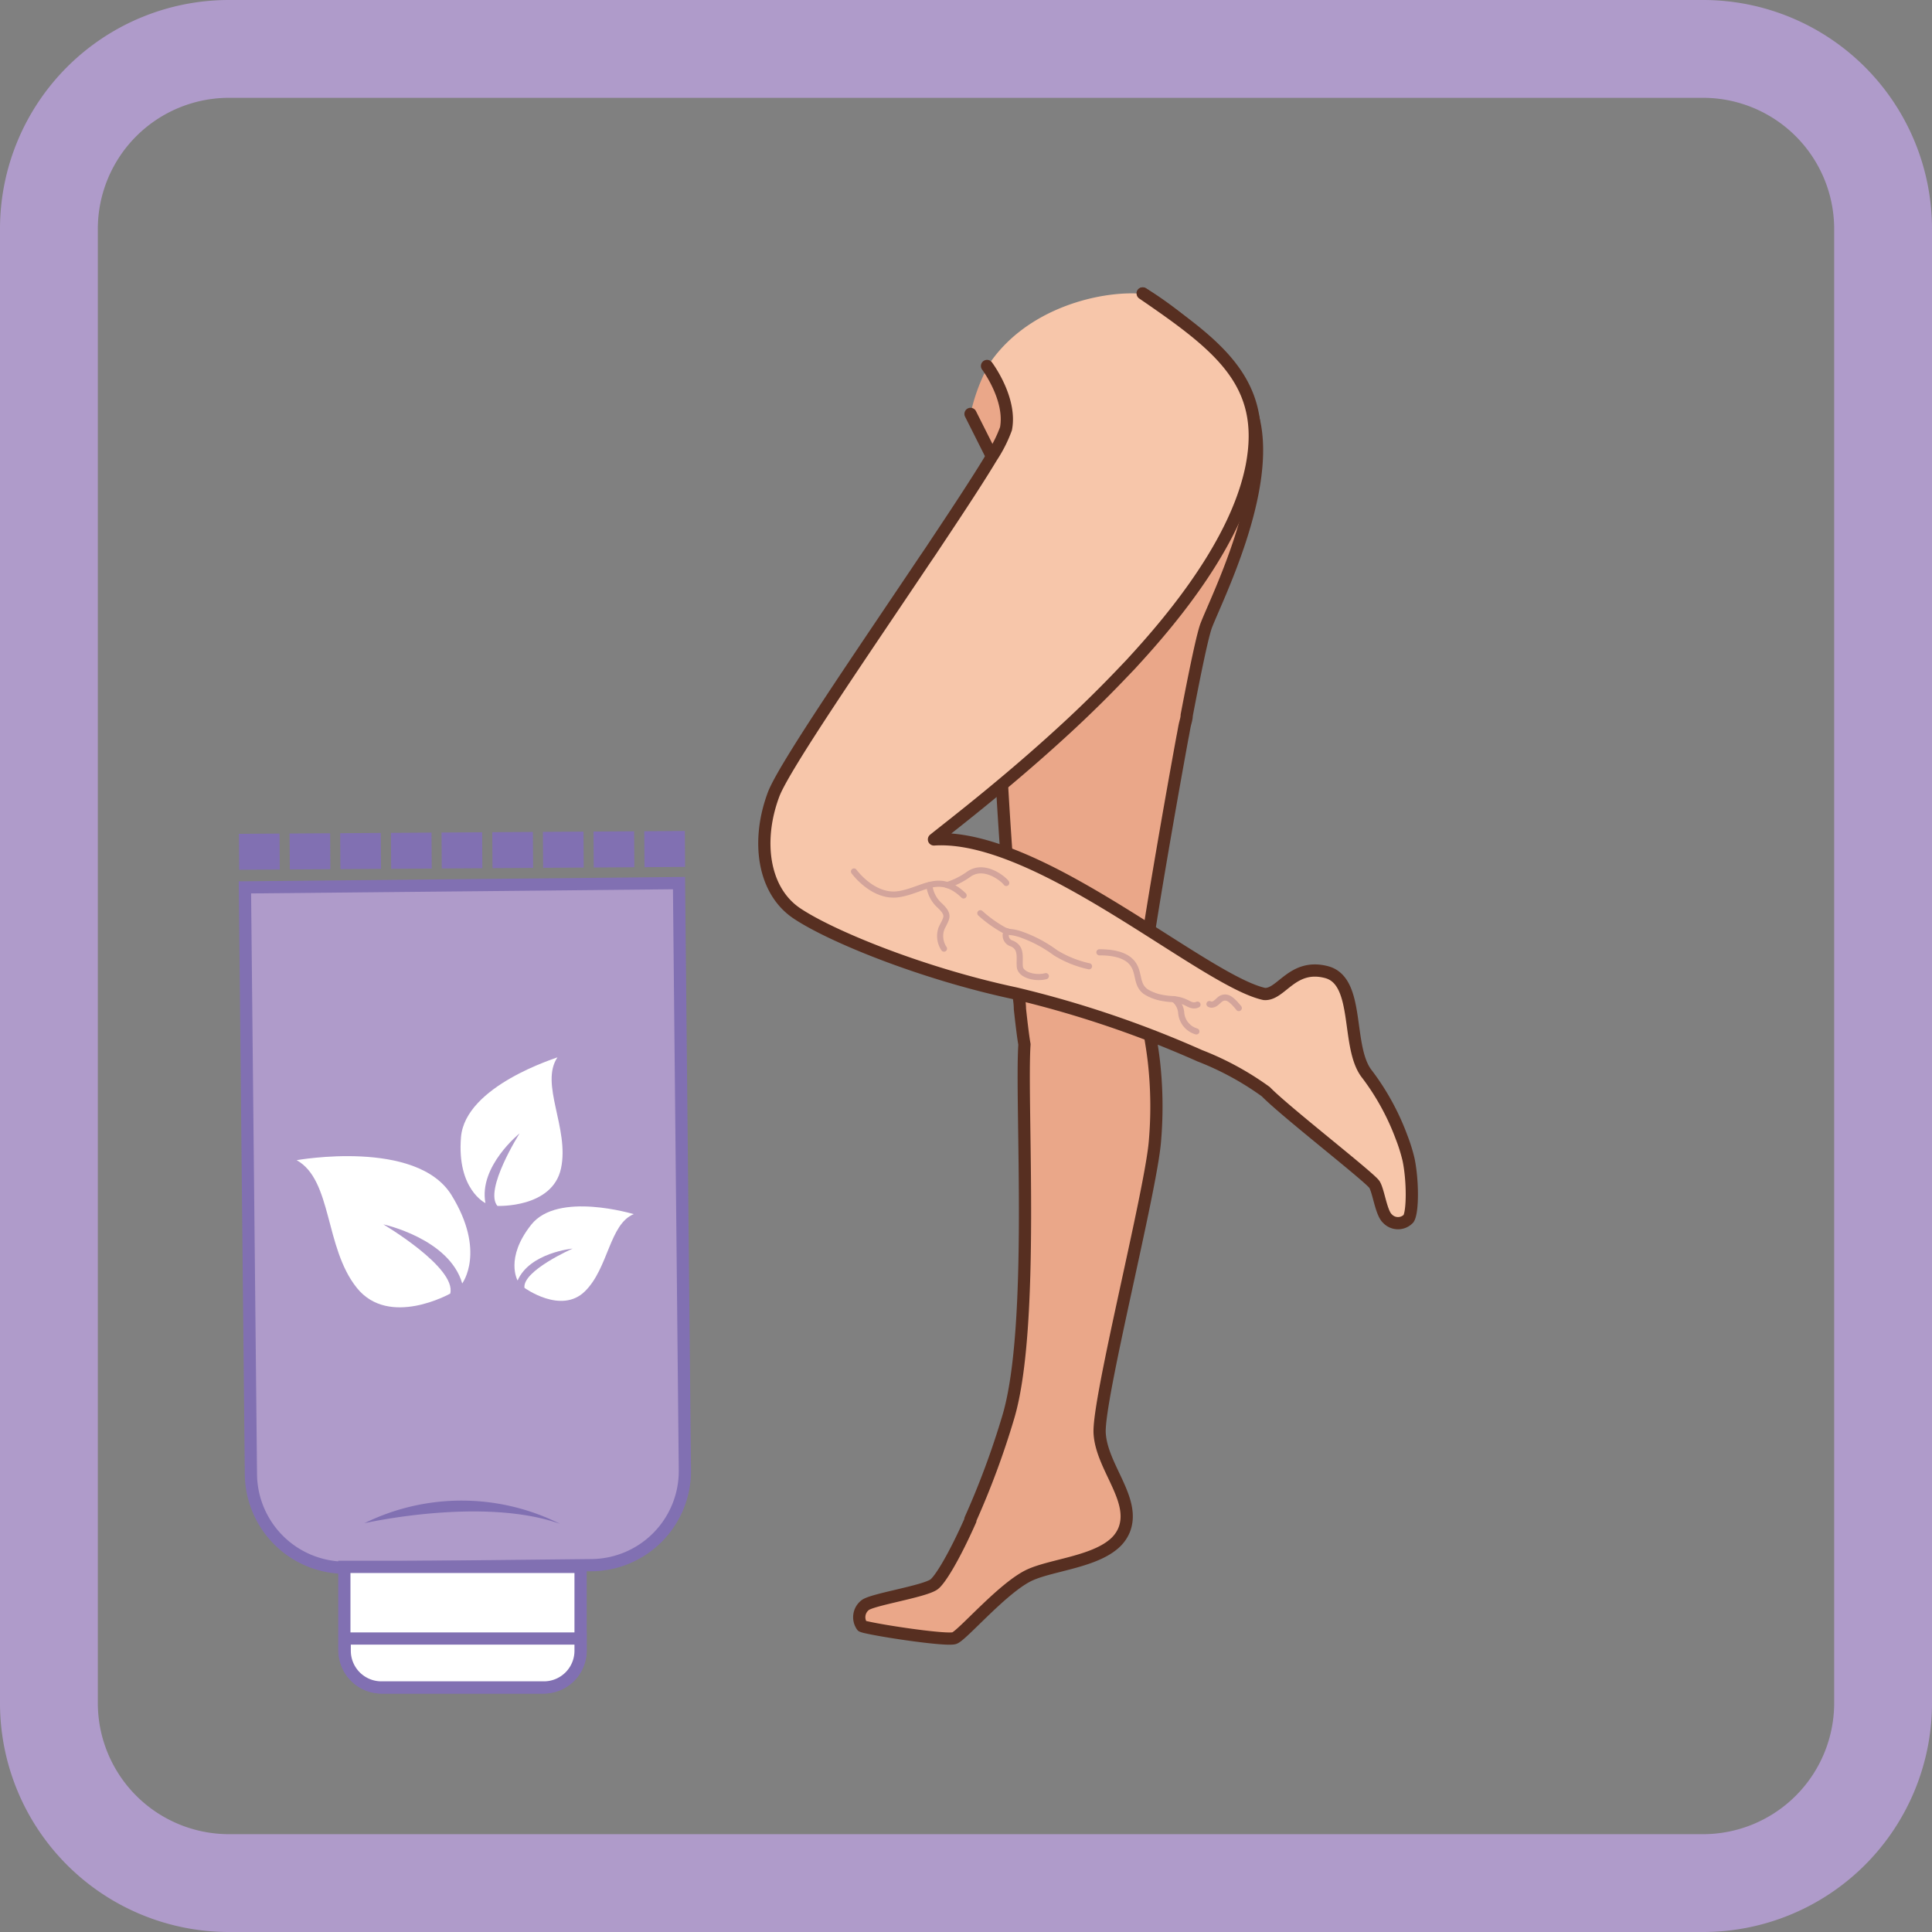
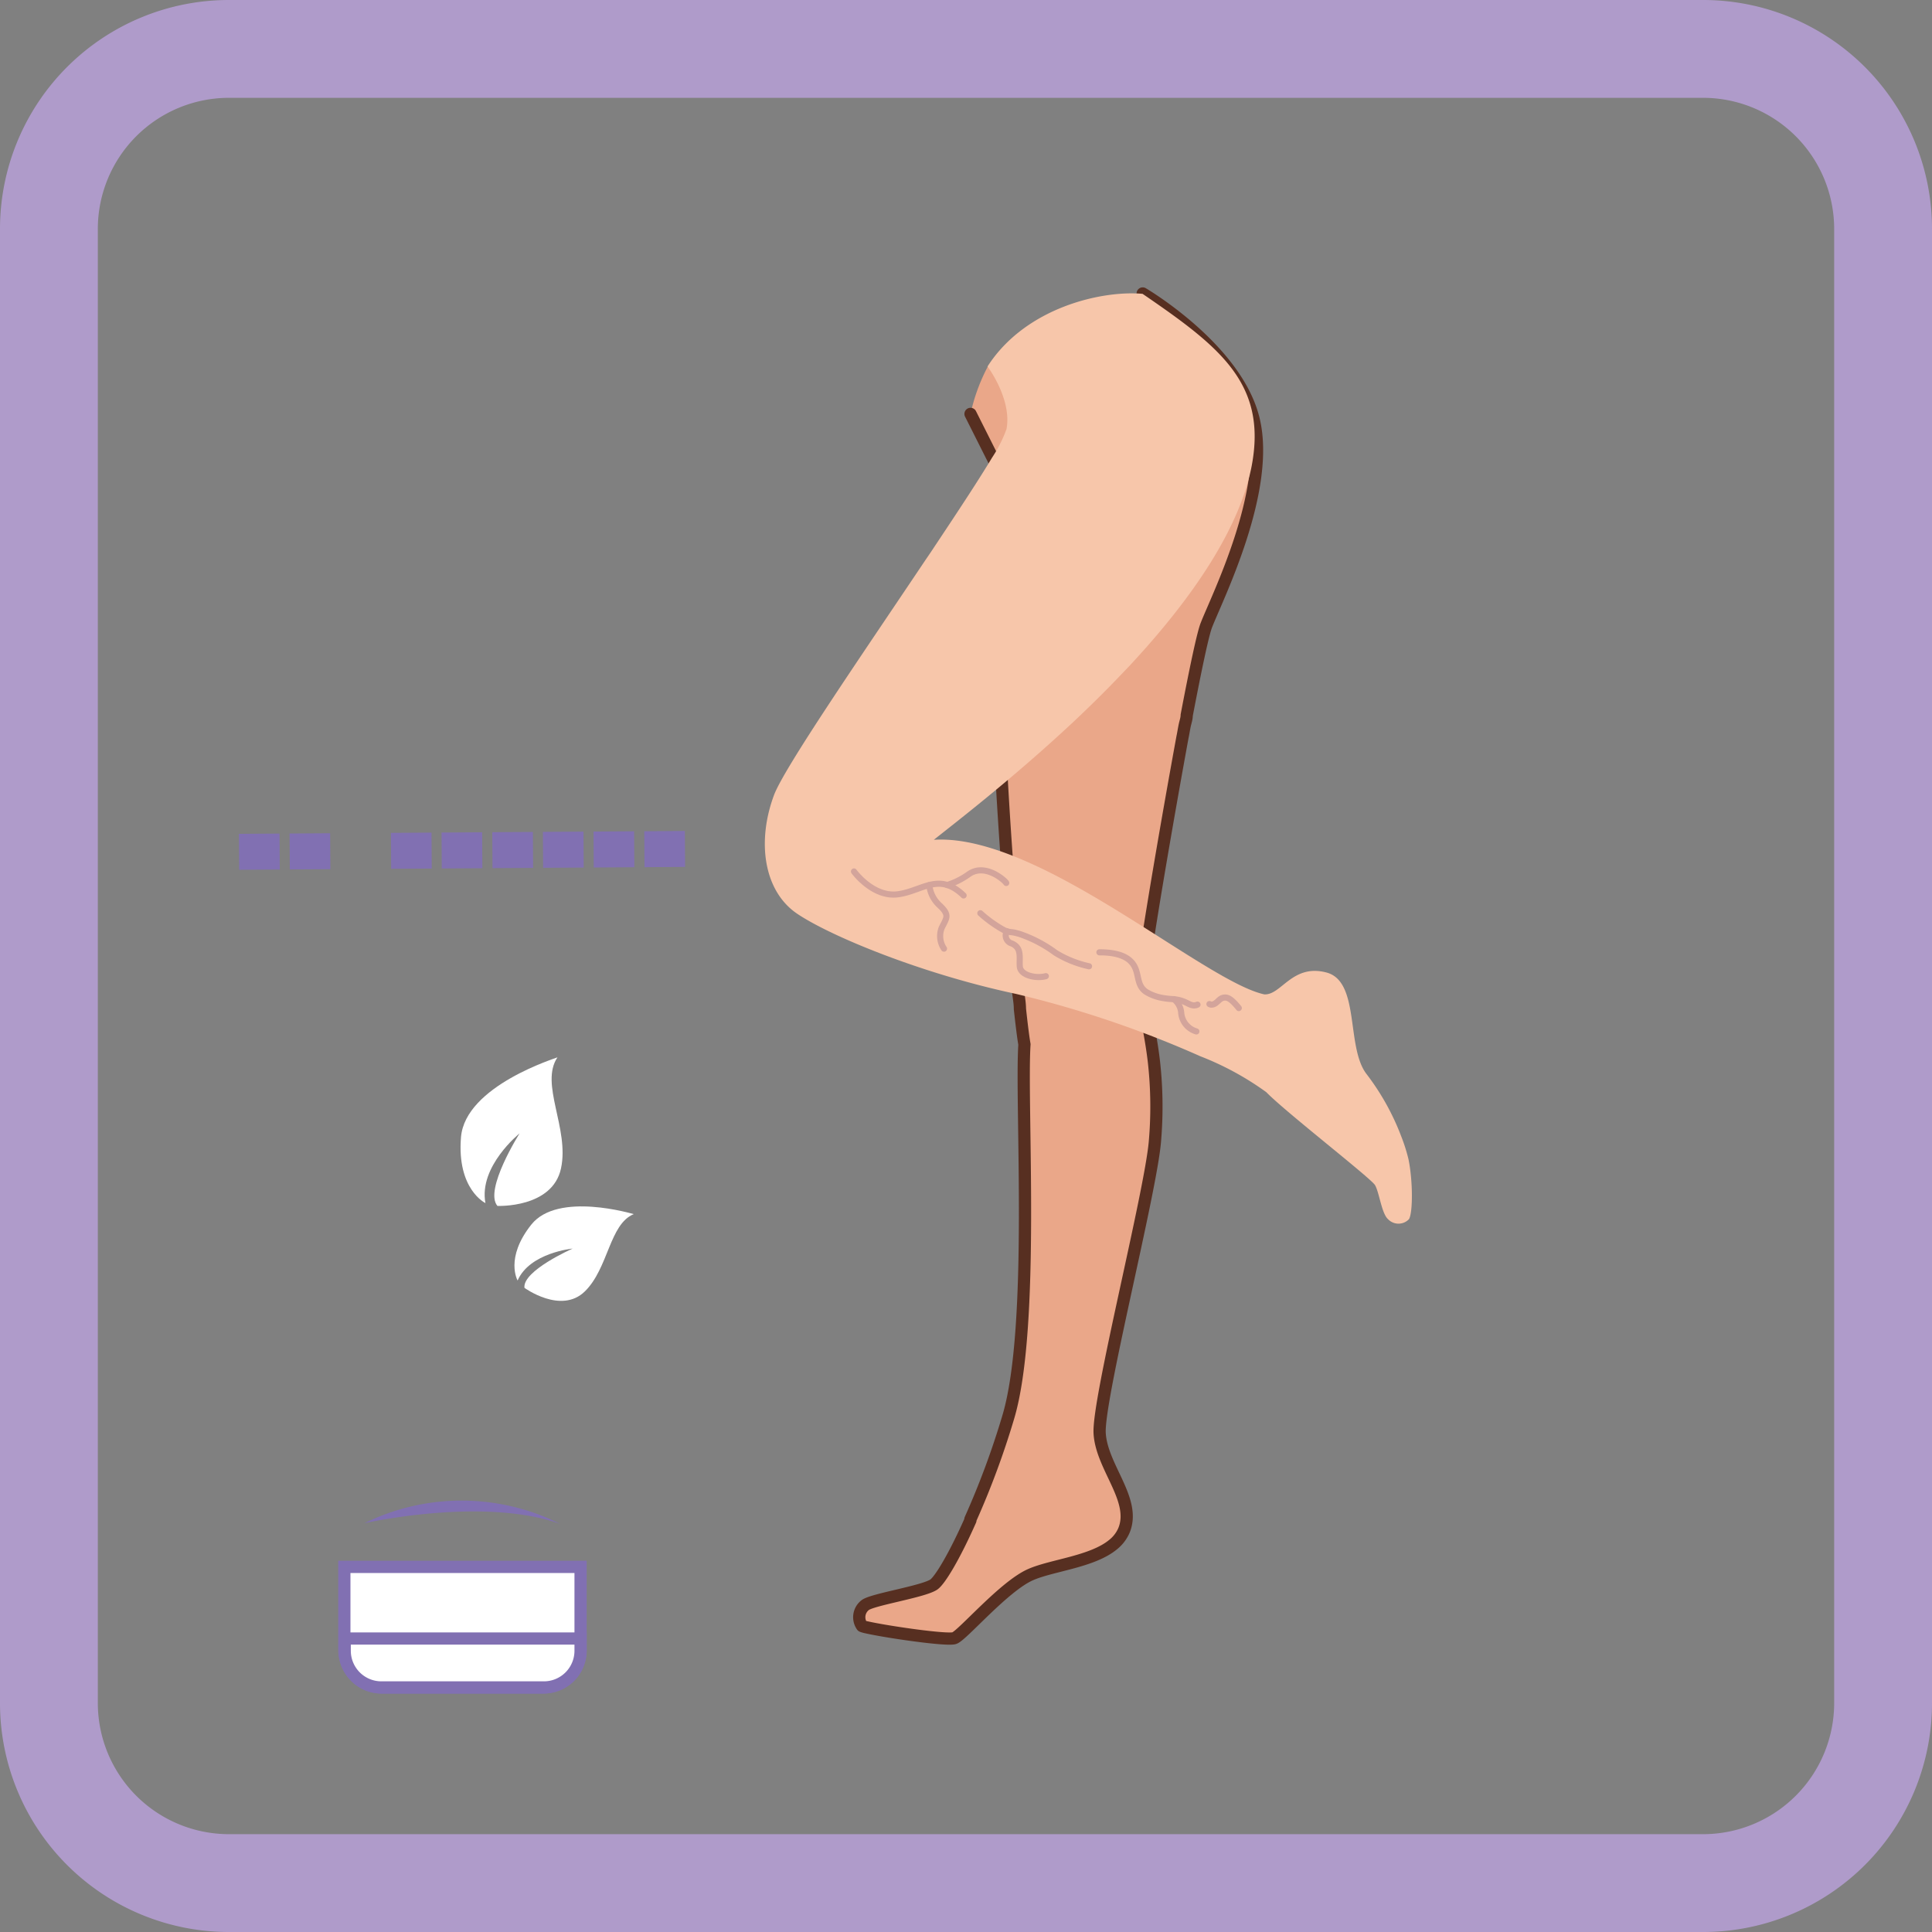
<svg xmlns="http://www.w3.org/2000/svg" viewBox="0 0 158 158">
  <rect x="0" y="0" width="158" height="158" fill="#808080" stroke="none" />
  <defs>
    <style>.cls-1,.cls-2{fill:#af9bca;}.cls-2,.cls-4{stroke:#8170b2;stroke-miterlimit:10;}.cls-3{fill:#8170b2;}.cls-4,.cls-5{fill:#fff;}.cls-6{fill:#eaa789;}.cls-10,.cls-11,.cls-12,.cls-7{fill:none;stroke-linecap:round;stroke-linejoin:round;}.cls-7{stroke:#572f21;}.cls-8{fill:#f7c6aa;}.cls-9{opacity:0.2;}.cls-10,.cls-11,.cls-12{stroke:#3f1d5d;stroke-width:0.5px;}.cls-10{stroke-dasharray:10 2;}.cls-12{stroke-dasharray:10 1;}</style>
  </defs>
  <g id="_4.1_От_варикоза_ног" data-name="4.1 От варикоза ног">
    <path class="cls-1" d="M139.28,8A10.73,10.73,0,0,1,150,18.72V139.28A10.73,10.73,0,0,1,139.28,150H18.72A10.73,10.73,0,0,1,8,139.28V18.72A10.73,10.73,0,0,1,18.72,8H139.28m0-8H18.72A18.72,18.72,0,0,0,0,18.72V139.28A18.72,18.72,0,0,0,18.72,158H139.28A18.72,18.72,0,0,0,158,139.28V18.72A18.72,18.72,0,0,0,139.28,0Z" />
-     <path class="cls-2" d="M48.38,128l-20.07.21a7.72,7.72,0,0,1-7.79-7.64l-.49-48,35.5-.35.48,48A7.7,7.7,0,0,1,48.38,128Z" />
    <rect class="cls-3" x="19.55" y="68.18" width="3.32" height="2.94" transform="translate(-0.45 0.14) rotate(-0.37)" />
    <rect class="cls-3" x="23.69" y="68.15" width="3.32" height="2.94" transform="translate(-0.45 0.17) rotate(-0.37)" />
-     <rect class="cls-3" x="27.83" y="68.13" width="3.32" height="2.94" transform="translate(-0.45 0.19) rotate(-0.37)" />
    <rect class="cls-3" x="31.98" y="68.1" width="3.32" height="2.94" transform="translate(-0.45 0.22) rotate(-0.37)" />
    <rect class="cls-3" x="36.12" y="68.07" width="3.32" height="2.94" transform="translate(-0.45 0.25) rotate(-0.37)" />
    <rect class="cls-3" x="40.27" y="68.05" width="3.32" height="2.94" transform="translate(-0.45 0.27) rotate(-0.37)" />
    <rect class="cls-3" x="44.41" y="68.02" width="3.32" height="2.94" transform="translate(-0.45 0.3) rotate(-0.37)" />
    <rect class="cls-3" x="48.55" y="67.99" width="3.32" height="2.94" transform="translate(-0.45 0.33) rotate(-0.37)" />
    <rect class="cls-3" x="52.7" y="67.97" width="3.32" height="2.94" transform="translate(-0.45 0.35) rotate(-0.37)" />
    <path class="cls-4" d="M44.39,138H31.25a3.09,3.09,0,0,1-3.09-3.09v-6.77H47.48v6.77A3.09,3.09,0,0,1,44.39,138Z" />
    <path class="cls-4" d="M44.45,138H31.19a3,3,0,0,1-3-3V134H47.48V135A3,3,0,0,1,44.45,138Z" />
-     <path class="cls-5" d="M36.92,97.73c2.85,4.62.88,7.23.88,7.23-1.06-3.67-6.45-4.83-6.45-4.83s6,3.54,5.47,5.66c0,0-5,2.82-7.64-.47s-2-8.82-4.92-10.44C24.26,94.88,34.06,93.12,36.92,97.73Z" />
    <path class="cls-5" d="M37.7,93c-.35,4.27,2,5.39,2,5.39-.57-3,2.79-5.7,2.79-5.7s-2.93,4.63-1.81,5.93c0,0,4.5.2,5.2-3.07s-1.76-6.9-.29-9.08C45.56,86.51,38.05,88.78,37.7,93Z" />
    <path class="cls-5" d="M43.45,100.15c-2.18,2.74-1.12,4.57-1.12,4.57,1-2.28,4.5-2.61,4.5-2.61s-4.11,1.81-3.94,3.21c0,0,3,2.19,4.94.29s2-5.5,4-6.32C51.78,99.29,45.63,97.41,43.45,100.15Z" />
    <path class="cls-3" d="M29.8,124.57s9.67-2.2,16,.05A18,18,0,0,0,29.8,124.57Z" />
    <path class="cls-6" d="M91.9,125.13a3,3,0,0,1-.89,1.18c-1.71,1.42-5,1.69-6.75,2.46-2.17.94-5.6,5-6.25,5.2s-5.61-.53-7.14-.88h0a2.47,2.47,0,0,1-.4-.11,1.25,1.25,0,0,1,.24-1.7c.55-.47,4.73-1.1,5.62-1.69.5-.33,1.69-2.3,3-5.26l0-.08a67.65,67.65,0,0,0,3.1-8.37c2.2-7.37,1-25.64,1.32-30.47-.09-.5-.22-1.51-.37-2.9,0-.46-.1-1-.16-1.5-.14-1.37-.29-3-.45-4.8-.41-4.84-.85-11-1.11-17.08,0-.3,0-.59,0-.89l0-1c-.13-3.33-.19-6.62-.16-9.63A81.14,81.14,0,0,1,82,39.08l-2.63-5.23A15.12,15.12,0,0,1,80.77,30,26.6,26.6,0,0,1,93.45,24s7.69,4.51,9.08,10.33-3,14.55-3.87,16.79c-.29.73-.9,3.65-1.61,7.37,0,.27-.1.54-.16.82s-.12.67-.19,1C95.45,67.14,94,75.62,93.6,78.7c0,.32-.08.58-.1.77-.24,2.23.5,4.16.87,7.37a33,33,0,0,1,.08,6.5c-.34,4.16-4.67,21.08-4.52,23.86S92.9,122.63,91.9,125.13Z" />
    <path class="cls-7" d="M93.45,24s7.69,4.51,9.08,10.33-3,14.55-3.87,16.79c-.29.73-.9,3.65-1.61,7.37,0,.27-.1.54-.16.82s-.12.67-.19,1C95.45,67.14,94,75.62,93.6,78.7c0,.32-.08.58-.1.77-.24,2.23.5,4.16.87,7.37a33,33,0,0,1,.08,6.5c-.34,4.16-4.67,21.08-4.52,23.86s3,5.43,2,7.93a3,3,0,0,1-.89,1.18c-1.71,1.42-5,1.69-6.75,2.46-2.17.94-5.6,5-6.25,5.2s-5.61-.53-7.14-.88h0a2.47,2.47,0,0,1-.4-.11,1.25,1.25,0,0,1,.24-1.7c.55-.47,4.73-1.1,5.62-1.69.5-.33,1.69-2.3,3-5.26l0-.08a67.65,67.65,0,0,0,3.1-8.37c2.2-7.37,1-25.64,1.32-30.47-.09-.5-.22-1.51-.37-2.9,0-.46-.1-1-.16-1.5-.14-1.37-.29-3-.45-4.8-.41-4.84-.85-11-1.11-17.08,0-.3,0-.59,0-.89l0-1c-.13-3.33-.19-6.62-.16-9.63A81.14,81.14,0,0,1,82,39.08l-2.63-5.23" />
    <path class="cls-8" d="M115.23,99.7a1.18,1.18,0,0,1-1.72,0c-.52-.46-.72-2.21-1.06-2.78s-7.34-6-8.89-7.6a24,24,0,0,0-5.4-2.94h0a86.06,86.06,0,0,0-15.08-5.1c-7.67-1.63-15.13-4.7-17.88-6.55s-3.32-5.91-1.9-9.71c.84-2.25,7.21-11.5,12.35-19.17l.49-.72.59-.89c1.8-2.7,3.38-5.11,4.4-6.81,0,0,0,0,0,0a11.22,11.22,0,0,0,1.18-2.33c.47-2.45-1.55-5.13-1.55-5.13,3.1-4.83,9.36-6.24,12.68-5.94,6.31,4.32,10.21,7.33,8.92,14.09-1,5.14-4.82,10.65-9.29,15.57l-.62.68-.66.69c-1.36,1.43-2.76,2.81-4.14,4.1h0c-5,4.66-9.67,8.23-11.28,9.52,2.88-.19,6.35,1.07,9.87,2.87l0,0c6.85,3.52,13.88,9.06,17.15,9.77,1.39.09,2.28-2.52,5.08-1.79s1.57,6.17,3.32,8.35A20.08,20.08,0,0,1,114.62,93a13.88,13.88,0,0,1,.57,1.82C115.55,96.57,115.55,99.16,115.23,99.7Z" />
-     <path class="cls-7" d="M93.45,24c6.31,4.32,10.21,7.33,8.92,14.09-1,5.14-4.82,10.65-9.29,15.57l-.62.68-.66.69c-1.36,1.43-2.76,2.81-4.14,4.1h0c-5,4.66-9.67,8.23-11.28,9.52,2.88-.19,6.35,1.07,9.87,2.87l0,0c6.85,3.52,13.88,9.06,17.15,9.77,1.39.09,2.28-2.52,5.08-1.79s1.57,6.17,3.32,8.35A20.08,20.08,0,0,1,114.62,93a13.88,13.88,0,0,1,.57,1.82c.36,1.71.36,4.3,0,4.84a1.18,1.18,0,0,1-1.72,0c-.52-.46-.72-2.21-1.06-2.78s-7.34-6-8.89-7.6a24,24,0,0,0-5.4-2.94h0a86.06,86.06,0,0,0-15.08-5.1c-7.67-1.63-15.13-4.7-17.88-6.55s-3.32-5.91-1.9-9.71c.84-2.25,7.21-11.5,12.35-19.17l.49-.72.59-.89c1.8-2.7,3.38-5.11,4.4-6.81,0,0,0,0,0,0a11.22,11.22,0,0,0,1.18-2.33c.47-2.45-1.55-5.13-1.55-5.13" />
    <g class="cls-9">
      <path class="cls-10" d="M69.84,71.27s1.56,2.16,3.63,1.86,3.43-1.95,5.56.33a10.21,10.21,0,0,0,3.1,2.62c.54.23.5.06,1.31.32a10.69,10.69,0,0,1,2.88,1.52,8.84,8.84,0,0,0,4.09,1.29" />
      <path class="cls-11" d="M76,72.39a2.59,2.59,0,0,0,.85,1.66c.84.8.57,1,.16,1.84a1.83,1.83,0,0,0,.19,1.69" />
      <path class="cls-11" d="M77.46,72.38a6.16,6.16,0,0,0,1.73-.86c1.35-1,3,.49,3.1.69" />
      <path class="cls-11" d="M82.34,76.16a.68.68,0,0,0,.41,1c.85.37.59,1.17.65,1.89s1.34,1,2.13.78" />
    </g>
    <g class="cls-9">
      <path class="cls-11" d="M96,81.71a1.57,1.57,0,0,1,.6,1.13,1.73,1.73,0,0,0,1.24,1.51" />
      <path class="cls-12" d="M89.91,77.88c1.61,0,2.33.43,2.69.88.63.8.27,1.76,1.12,2.35a3.84,3.84,0,0,0,1.39.51,6.7,6.7,0,0,0,.84.09c1.17.11,1.29.62,1.88.49a1.75,1.75,0,0,1,.86-.14c.21,0,.22.09.37.1.42,0,.59-.45.93-.55s.65,0,1.32.83" />
    </g>
  </g>
</svg>